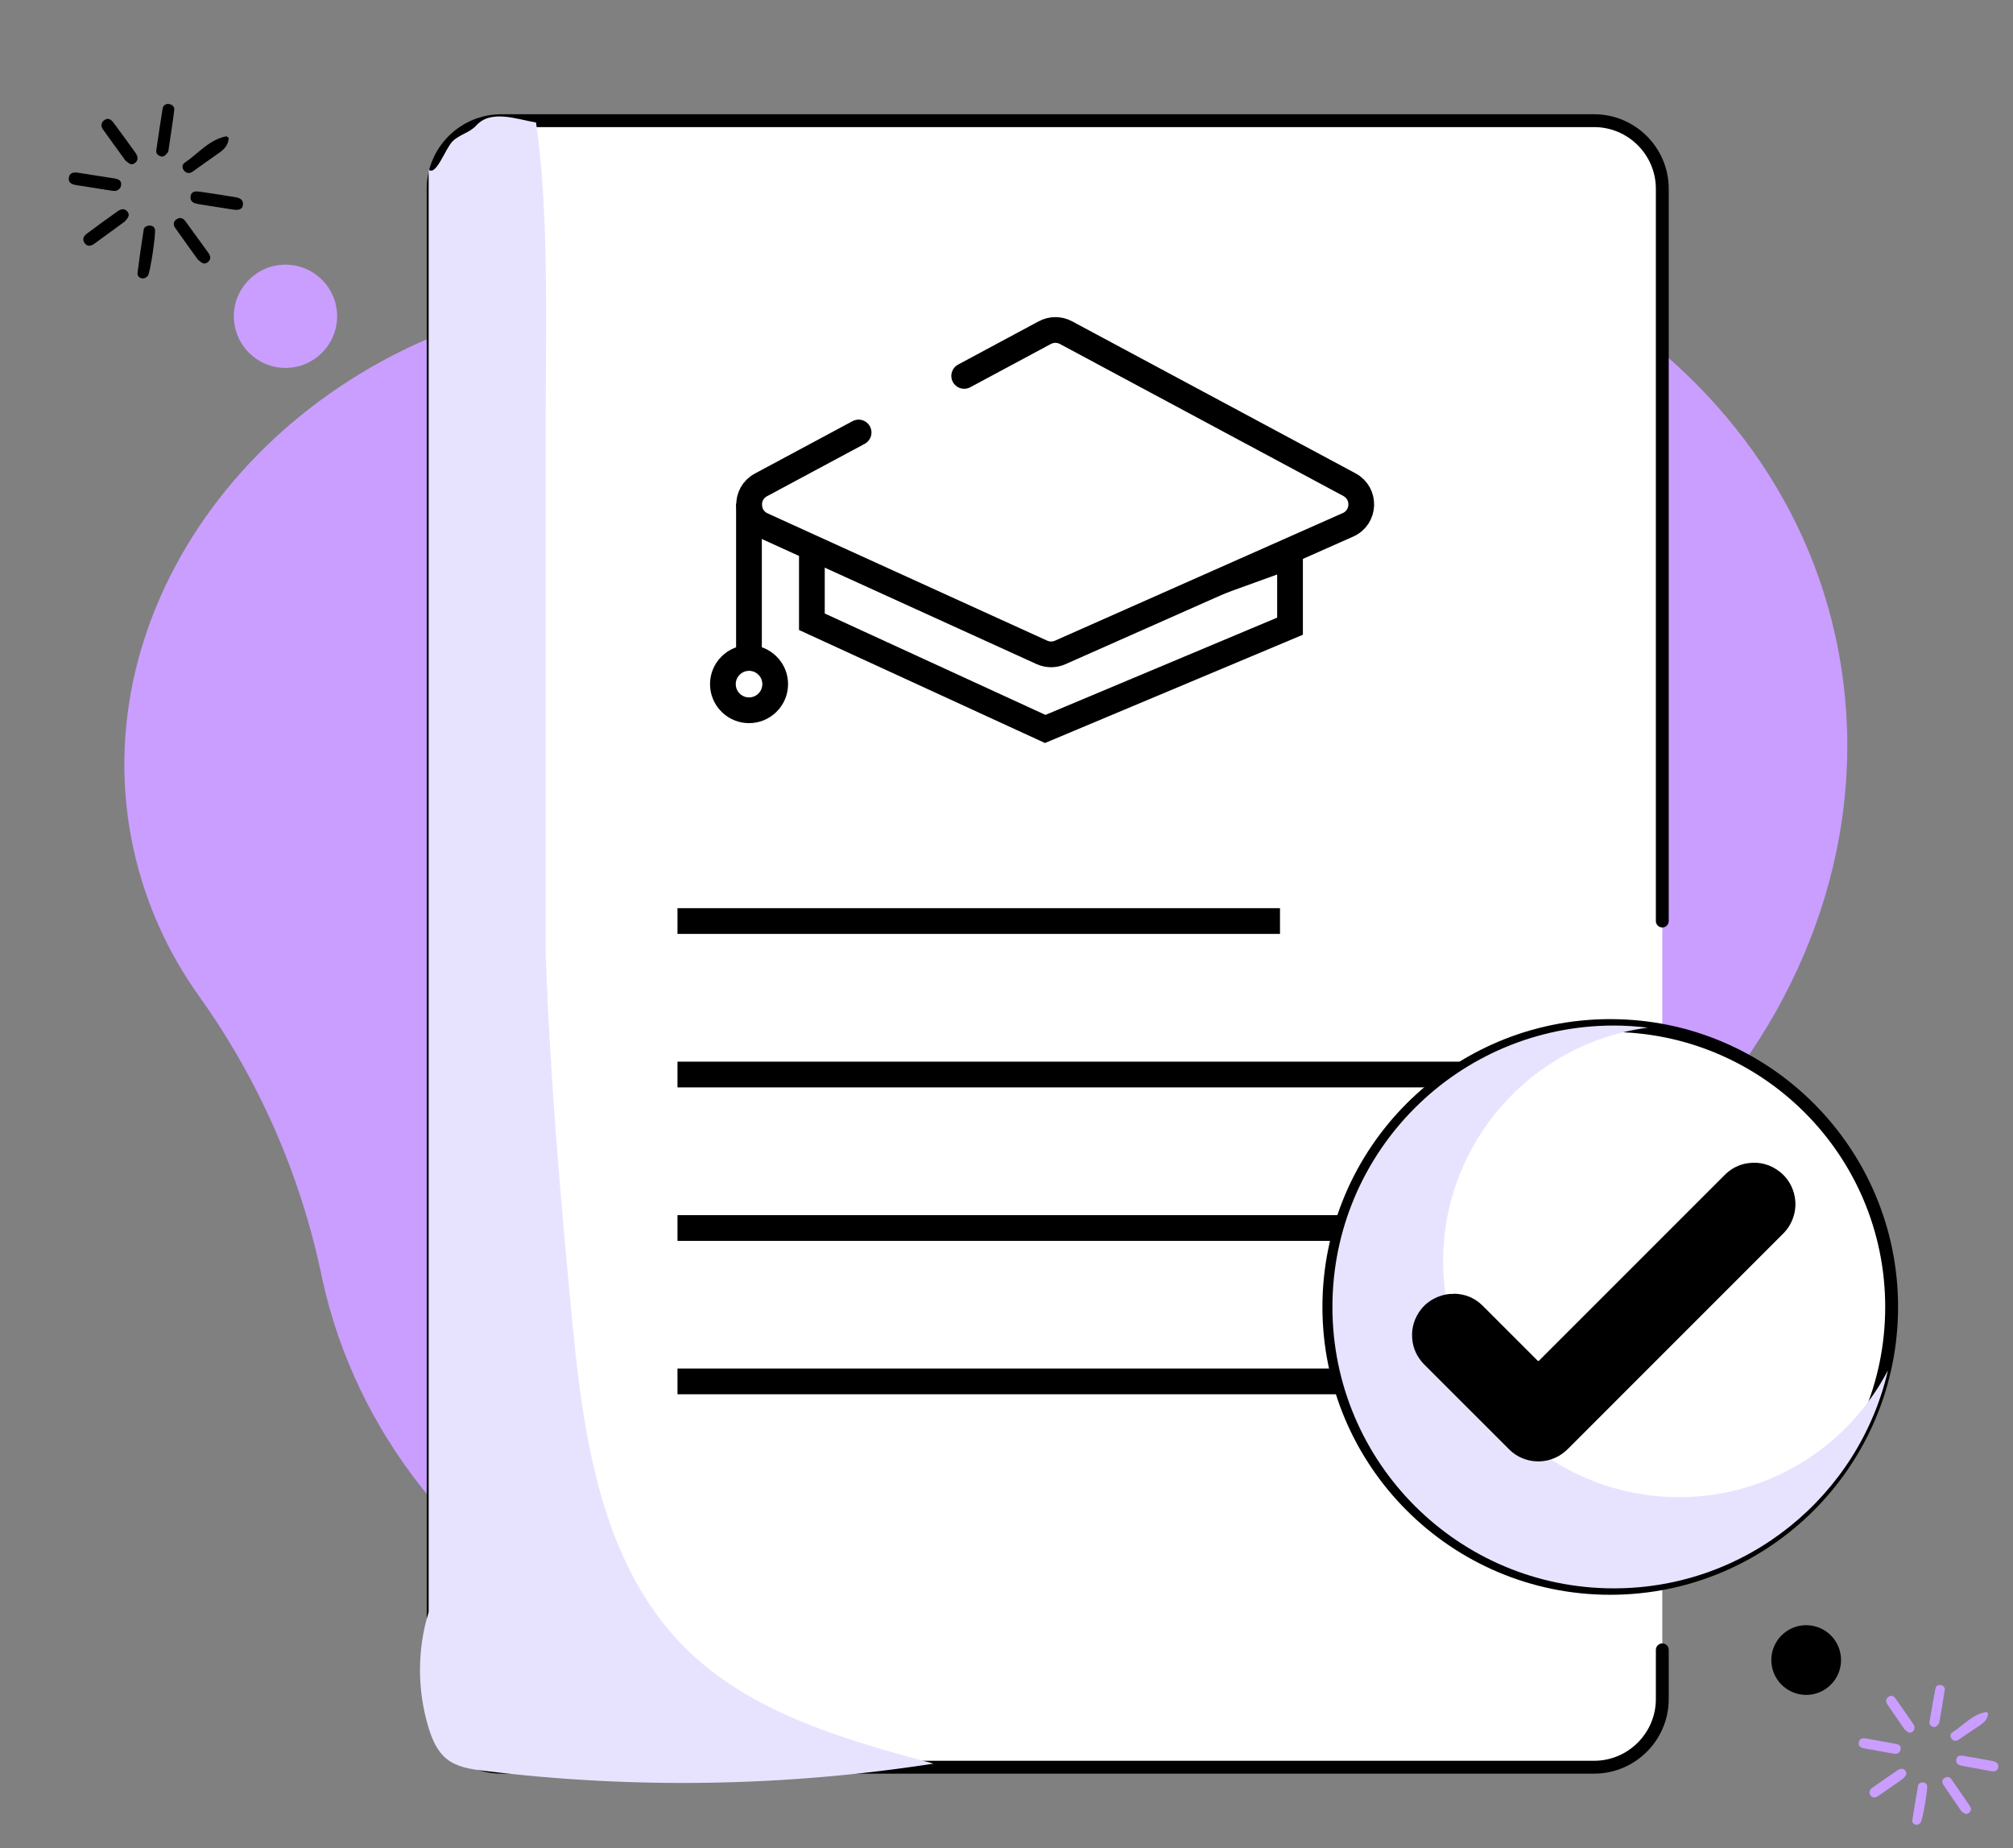
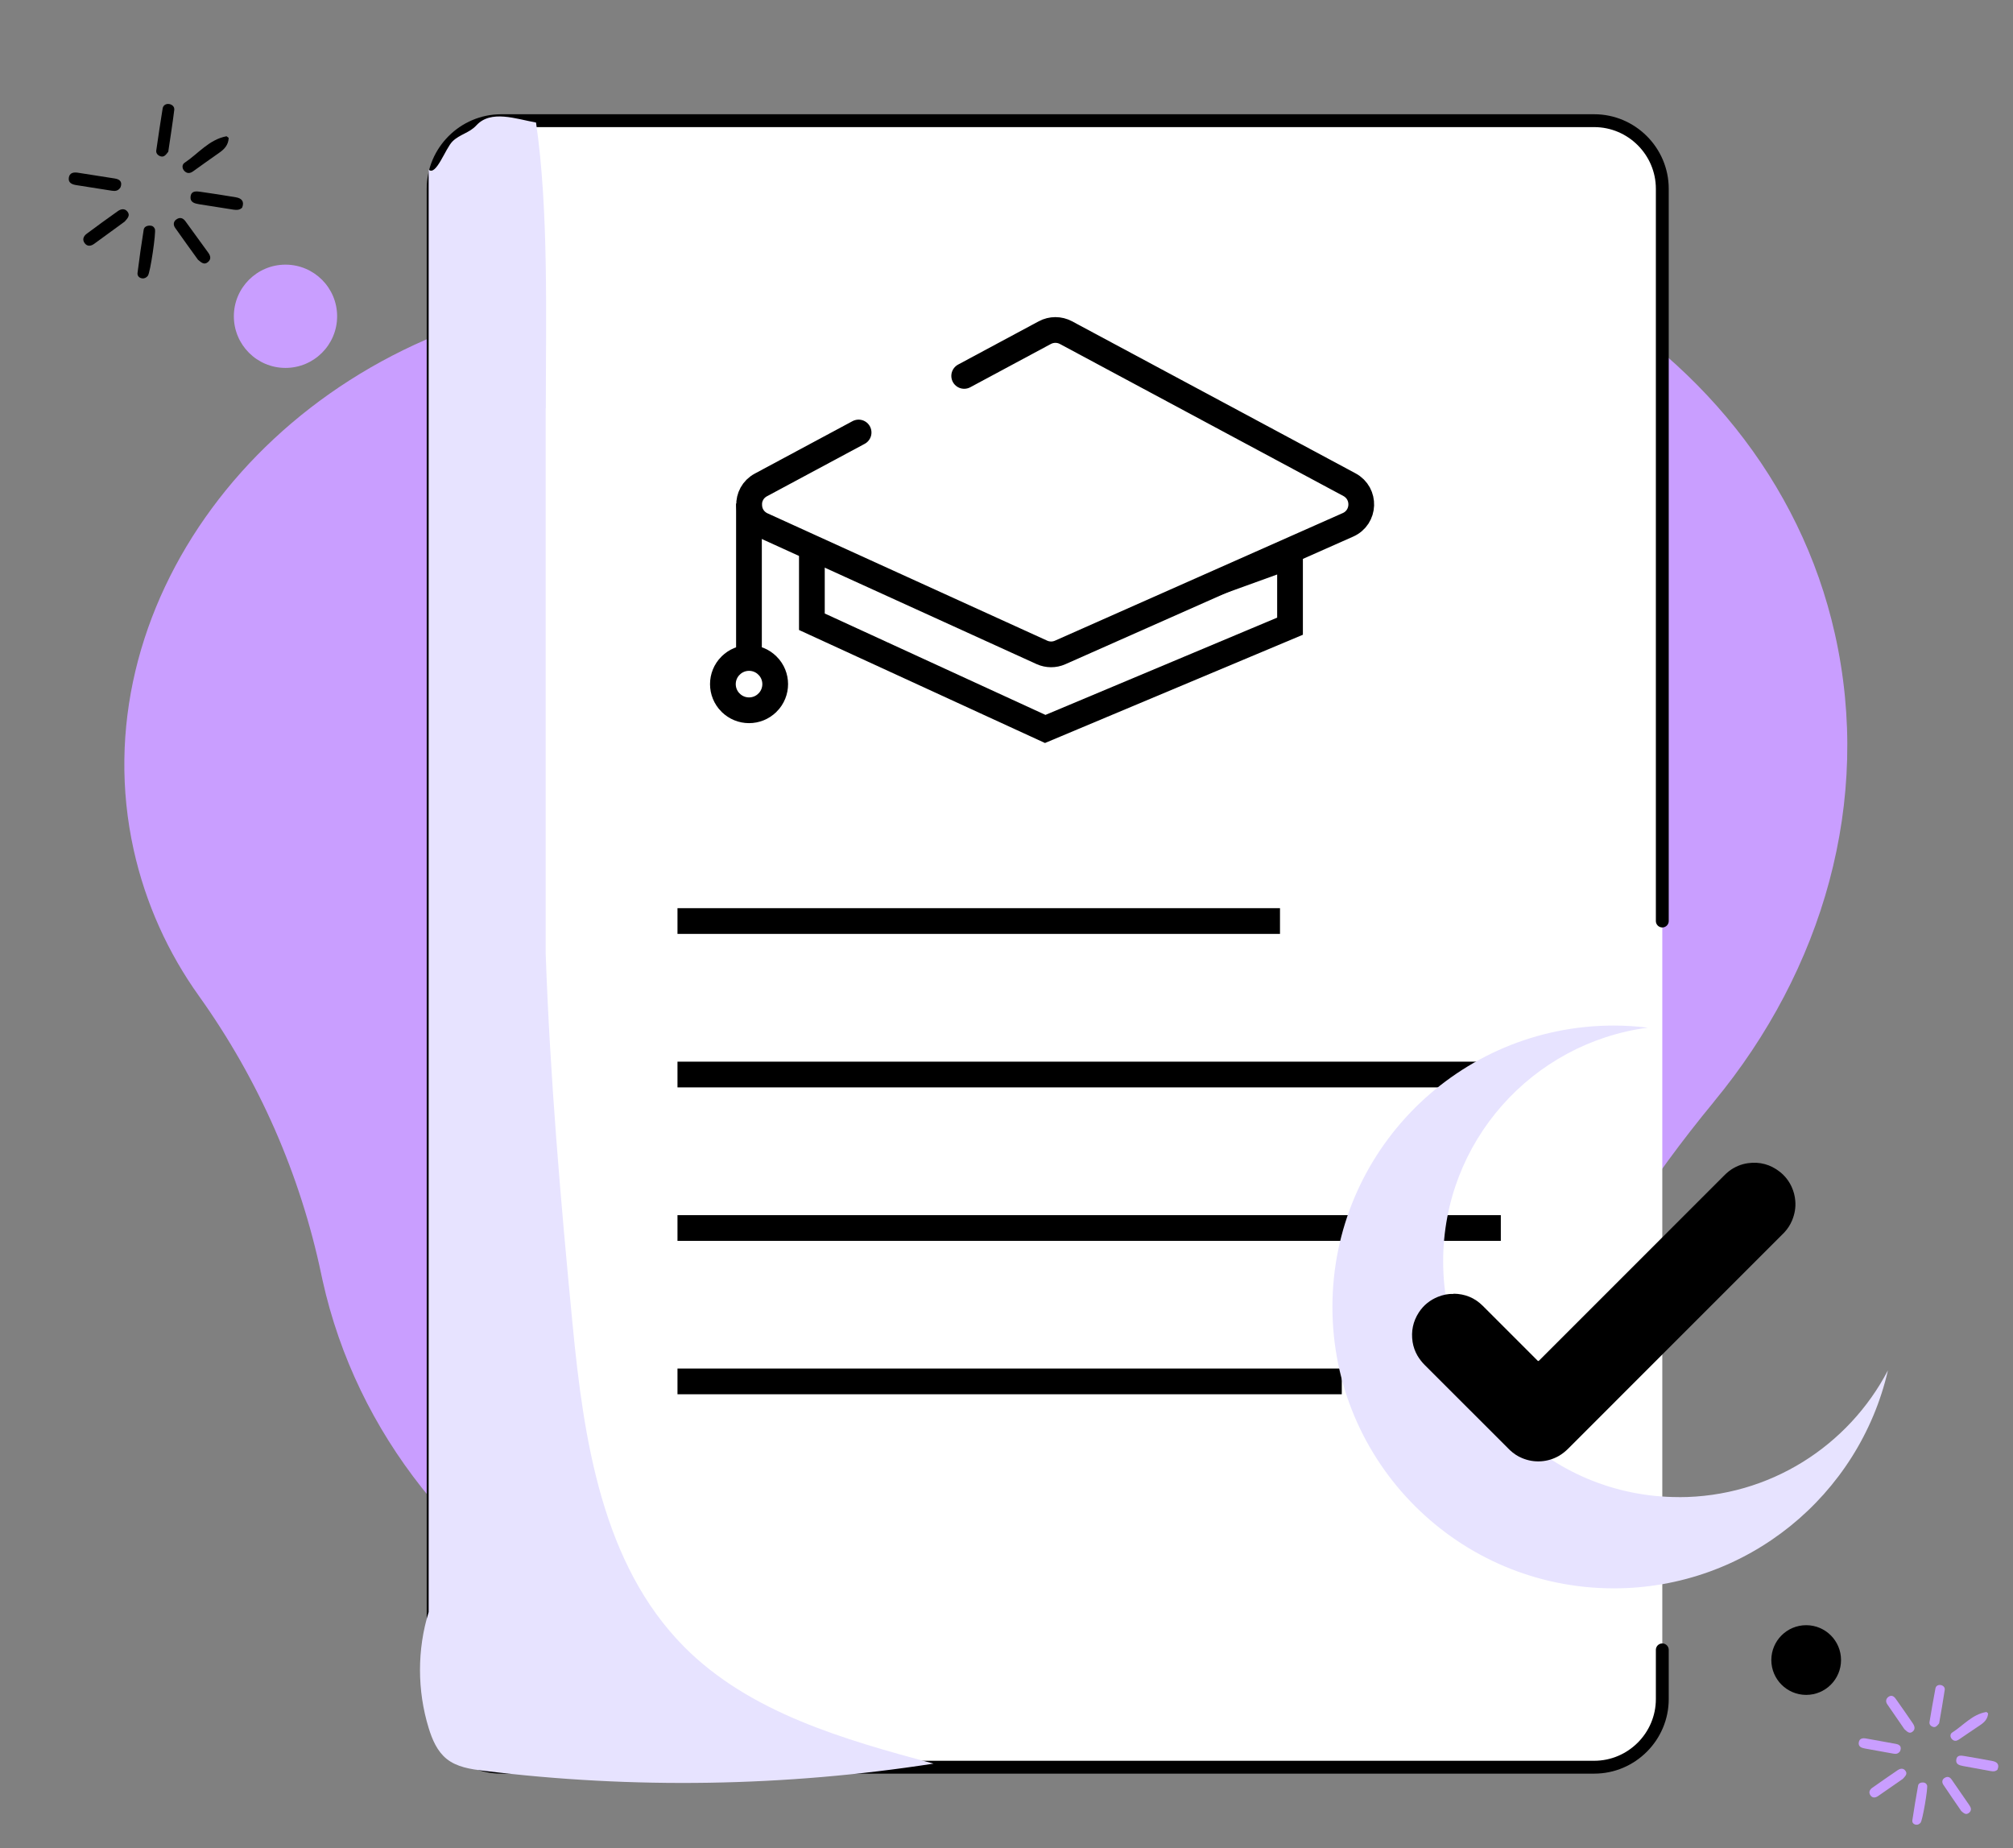
<svg xmlns="http://www.w3.org/2000/svg" width="110" height="101" viewBox="0 0 110 101" fill="none">
  <rect x="0" y="0" width="110" height="101" fill="#808080" stroke="none" />
  <g clip-path="url(#clip0_828_583)">
    <path d="M93.654 60.203C99.607 53.003 102.319 43.782 100.267 34.636C96.507 17.857 77.557 7.53 58.618 11.922C56.78 12.348 55.006 12.896 53.301 13.549C48.298 15.472 42.925 16.413 37.619 16.058C34.903 15.876 32.089 16.058 29.256 16.656C14.305 19.79 4.382 33.248 7.305 46.439C7.959 49.38 9.185 52.065 10.868 54.419C14.161 59.029 16.413 64.194 17.559 69.648C17.58 69.753 17.605 69.855 17.626 69.96C21.371 86.851 40.293 97.312 59.391 93.043C71.092 90.428 80.305 83.011 84.87 73.773C87.234 68.991 90.162 64.433 93.658 60.203H93.654Z" fill="#C99EFF" />
    <path d="M90.836 90.153V92.844C90.836 94.889 89.163 96.565 87.115 96.565H27.39C25.345 96.565 23.669 94.893 23.669 92.844V10.315C23.669 8.27 25.342 6.594 27.39 6.594H87.115C89.16 6.594 90.836 8.266 90.836 10.315V50.327" fill="white" />
    <path d="M90.836 90.153V92.844C90.836 94.889 89.163 96.565 87.115 96.565H27.39C25.345 96.565 23.669 94.893 23.669 92.844V10.315C23.669 8.27 25.342 6.594 27.39 6.594H87.115C89.16 6.594 90.836 8.266 90.836 10.315V50.327" stroke="black" stroke-width="0.703" stroke-miterlimit="10" stroke-linecap="round" />
    <path d="M37.021 50.328H69.945" stroke="black" stroke-width="1.406" stroke-miterlimit="10" />
    <path d="M37.021 58.715H82.012" stroke="black" stroke-width="1.406" stroke-miterlimit="10" />
    <path d="M37.021 67.102H82.012" stroke="black" stroke-width="1.406" stroke-miterlimit="10" />
    <path d="M37.021 75.484H73.322" stroke="black" stroke-width="1.406" stroke-miterlimit="10" />
    <g style="mix-blend-mode:multiply">
      <path d="M29.819 22.312V52.109C30.058 58.87 30.637 65.627 31.288 72.363C31.895 78.677 32.911 85.473 37.377 89.978C40.954 93.586 46.105 95.048 51.014 96.369C42.887 97.631 34.587 97.764 26.424 96.759C25.711 96.671 24.963 96.559 24.404 96.109C23.891 95.695 23.617 95.055 23.424 94.422C22.795 92.374 22.791 90.136 23.424 88.087V9.272C23.835 9.637 24.337 8.109 24.731 7.722C25.124 7.336 25.655 7.262 26.027 6.854C26.825 5.983 28.181 6.496 29.292 6.696C29.991 11.531 29.826 17.364 29.826 22.305L29.819 22.312Z" fill="#E7E3FF" />
    </g>
    <path d="M12.496 7.537C12.482 7.913 12.268 8.152 11.973 8.352C11.491 8.682 11.024 9.03 10.549 9.364C10.395 9.473 10.233 9.497 10.086 9.353C9.934 9.206 9.941 8.995 10.079 8.9C10.834 8.398 11.421 7.625 12.38 7.445L12.496 7.533V7.537Z" fill="black" />
    <path d="M6.801 12.117C6.281 12.497 5.712 12.915 5.143 13.326C4.967 13.452 4.767 13.48 4.626 13.287C4.485 13.098 4.559 12.908 4.731 12.778C5.297 12.356 5.866 11.941 6.443 11.534C6.608 11.418 6.812 11.372 6.966 11.565C7.128 11.773 6.977 11.924 6.805 12.117H6.801Z" fill="black" />
    <path d="M8.081 15.069C8 15.167 7.902 15.227 7.768 15.21C7.592 15.188 7.498 15.062 7.515 14.914C7.614 14.124 7.726 13.337 7.852 12.55C7.877 12.395 8.025 12.328 8.186 12.328C8.32 12.328 8.408 12.384 8.464 12.511C8.538 12.68 8.211 14.914 8.081 15.065V15.069Z" fill="black" />
    <path d="M10.818 14.192C10.421 13.636 9.988 13.05 9.57 12.449C9.465 12.298 9.465 12.115 9.63 11.995C9.82 11.858 9.992 11.897 10.133 12.09C10.547 12.66 10.965 13.229 11.376 13.802C11.499 13.97 11.559 14.156 11.362 14.322C11.159 14.49 11.007 14.353 10.818 14.192Z" fill="black" />
    <path d="M13.232 11.346C13.091 11.486 12.926 11.479 12.754 11.455C12.129 11.357 11.503 11.262 10.881 11.16C10.635 11.118 10.368 11.058 10.417 10.72C10.463 10.418 10.727 10.45 10.941 10.478C11.591 10.569 12.241 10.671 12.888 10.78C13.207 10.833 13.366 11.009 13.232 11.346Z" fill="black" />
    <path d="M9.2 8.284C9.052 8.484 8.954 8.593 8.782 8.544C8.627 8.498 8.518 8.378 8.539 8.224C8.645 7.458 8.768 6.692 8.887 5.929C8.915 5.757 9.052 5.676 9.196 5.68C9.382 5.687 9.544 5.817 9.523 6.003C9.425 6.794 9.298 7.581 9.196 8.284H9.2Z" fill="black" />
    <path d="M6.585 10.236C6.458 10.436 6.3 10.45 6.117 10.422C5.471 10.316 4.821 10.222 4.174 10.116C3.946 10.081 3.721 9.997 3.76 9.716C3.798 9.442 4.016 9.399 4.259 9.438C4.93 9.547 5.604 9.649 6.276 9.754C6.588 9.803 6.687 9.972 6.585 10.236Z" fill="black" />
-     <path d="M6.832 8.741C6.445 8.207 6.031 7.641 5.626 7.072C5.493 6.885 5.525 6.689 5.704 6.562C5.901 6.422 6.069 6.523 6.199 6.699C6.6 7.244 7.004 7.785 7.394 8.337C7.527 8.523 7.594 8.748 7.366 8.916C7.155 9.071 7.011 8.895 6.828 8.748L6.832 8.741Z" fill="black" />
    <path d="M15.6 20.104C17.159 20.104 18.422 18.841 18.422 17.282C18.422 15.724 17.159 14.461 15.6 14.461C14.042 14.461 12.779 15.724 12.779 17.282C12.779 18.841 14.042 20.104 15.6 20.104Z" fill="#C99EFF" />
    <path d="M108.64 93.621C108.622 93.923 108.443 94.109 108.204 94.267C107.814 94.524 107.428 94.794 107.041 95.054C106.915 95.139 106.785 95.156 106.669 95.037C106.549 94.917 106.56 94.745 106.672 94.675C107.287 94.285 107.772 93.673 108.549 93.547L108.64 93.621Z" fill="#C99EFF" />
    <path d="M103.981 97.202C103.555 97.498 103.092 97.824 102.624 98.144C102.48 98.242 102.319 98.26 102.21 98.102C102.101 97.947 102.161 97.796 102.305 97.694C102.768 97.368 103.232 97.041 103.703 96.724C103.84 96.633 104.005 96.601 104.121 96.76C104.248 96.928 104.121 97.048 103.981 97.202Z" fill="#C99EFF" />
    <path d="M104.95 99.598C104.883 99.676 104.802 99.721 104.697 99.707C104.556 99.686 104.482 99.584 104.5 99.465C104.595 98.832 104.7 98.2 104.813 97.571C104.834 97.448 104.953 97.395 105.083 97.399C105.189 97.402 105.262 97.448 105.305 97.553C105.361 97.69 105.059 99.479 104.95 99.598Z" fill="#C99EFF" />
    <path d="M107.162 98.944C106.853 98.491 106.515 98.009 106.192 97.521C106.111 97.398 106.115 97.25 106.248 97.159C106.403 97.054 106.543 97.085 106.649 97.243C106.972 97.711 107.295 98.175 107.615 98.642C107.71 98.779 107.756 98.93 107.594 99.06C107.425 99.194 107.309 99.078 107.158 98.948L107.162 98.944Z" fill="#C99EFF" />
    <path d="M109.154 96.697C109.039 96.809 108.905 96.799 108.768 96.774C108.269 96.683 107.766 96.595 107.268 96.5C107.071 96.461 106.856 96.409 106.902 96.138C106.944 95.895 107.155 95.924 107.327 95.952C107.847 96.036 108.367 96.131 108.887 96.229C109.14 96.278 109.267 96.423 109.154 96.69V96.697Z" fill="#C99EFF" />
    <path d="M105.968 94.162C105.845 94.32 105.764 94.404 105.627 94.362C105.504 94.323 105.42 94.225 105.437 94.102C105.536 93.487 105.648 92.876 105.761 92.264C105.785 92.127 105.898 92.064 106.014 92.071C106.161 92.078 106.291 92.187 106.27 92.338C106.175 92.97 106.063 93.603 105.964 94.165L105.968 94.162Z" fill="#C99EFF" />
    <path d="M103.835 95.682C103.73 95.84 103.603 95.851 103.456 95.823C102.936 95.728 102.419 95.636 101.899 95.542C101.716 95.507 101.537 95.44 101.572 95.211C101.607 94.99 101.783 94.962 101.976 94.997C102.514 95.095 103.052 95.19 103.593 95.289C103.846 95.334 103.919 95.471 103.832 95.682H103.835Z" fill="#C99EFF" />
    <path d="M104.066 94.488C103.764 94.052 103.445 93.589 103.128 93.125C103.026 92.974 103.055 92.816 103.202 92.714C103.364 92.605 103.497 92.689 103.596 92.833C103.908 93.279 104.225 93.722 104.527 94.172C104.629 94.323 104.681 94.506 104.495 94.636C104.323 94.755 104.211 94.611 104.066 94.488Z" fill="#C99EFF" />
    <path d="M98.699 92.614C99.751 92.614 100.603 91.761 100.603 90.709C100.603 89.657 99.751 88.805 98.699 88.805C97.647 88.805 96.794 89.657 96.794 90.709C96.794 91.761 97.647 92.614 98.699 92.614Z" fill="black" />
    <path d="M44.365 29.195V33.974L57.116 39.832L70.493 34.217V30.39L57.429 35.113L44.365 29.195Z" fill="white" stroke="black" stroke-width="1.406" stroke-miterlimit="10" stroke-linecap="round" />
    <path d="M46.918 23.633L41.58 26.497C40.688 26.975 40.73 28.268 41.651 28.69L56.932 35.647C57.252 35.791 57.614 35.794 57.934 35.651L73.658 28.679C74.589 28.268 74.638 26.964 73.739 26.483L58.25 18.176C57.888 17.983 57.456 17.983 57.094 18.176L52.688 20.541" fill="white" />
    <path d="M46.918 23.633L41.58 26.497C40.688 26.975 40.73 28.268 41.651 28.69L56.932 35.647C57.252 35.791 57.614 35.794 57.934 35.651L73.658 28.679C74.589 28.268 74.638 26.964 73.739 26.483L58.25 18.176C57.888 17.983 57.456 17.983 57.094 18.176L52.688 20.541" stroke="black" stroke-width="1.406" stroke-miterlimit="10" stroke-linecap="round" />
    <path d="M40.927 27.512V35.945" stroke="black" stroke-width="1.406" stroke-miterlimit="10" />
    <path d="M39.923 36.372L39.92 36.374C39.363 36.931 39.363 37.834 39.92 38.392L39.923 38.394C40.48 38.951 41.383 38.951 41.94 38.394L41.943 38.392C42.5 37.834 42.5 36.931 41.943 36.374L41.94 36.372C41.383 35.814 40.48 35.814 39.923 36.372Z" fill="white" stroke="black" stroke-width="1.406" stroke-miterlimit="10" />
-     <path d="M87.991 86.792C96.483 86.792 103.368 79.908 103.368 71.416C103.368 62.923 96.483 56.039 87.991 56.039C79.499 56.039 72.615 62.923 72.615 71.416C72.615 79.908 79.499 86.792 87.991 86.792Z" fill="white" stroke="black" stroke-width="0.703" stroke-miterlimit="10" />
    <g style="mix-blend-mode:multiply">
      <path d="M91.742 81.806C84.627 81.806 78.861 76.036 78.861 68.924C78.861 62.385 83.731 56.988 90.042 56.155C89.434 56.081 88.815 56.039 88.186 56.039C79.694 56.039 72.81 62.923 72.81 71.416C72.81 79.909 79.694 86.792 88.186 86.792C95.488 86.792 101.595 81.701 103.166 74.88C101.015 78.998 96.707 81.809 91.742 81.809V81.806Z" fill="#E7E3FF" />
    </g>
    <path d="M79.433 70.692C80.051 70.699 80.582 70.913 81.021 71.349C81.994 72.323 82.968 73.296 83.941 74.269C84.074 74.403 84.046 74.403 84.18 74.269C87.511 70.938 90.842 67.607 94.173 64.276C94.272 64.177 94.373 64.076 94.486 63.991C94.795 63.759 95.139 63.612 95.519 63.559C96.158 63.471 96.738 63.626 97.248 64.023C97.536 64.248 97.757 64.529 97.908 64.863C98.014 65.098 98.081 65.348 98.102 65.608C98.137 65.987 98.07 66.346 97.926 66.693C97.824 66.936 97.68 67.154 97.501 67.347C97.462 67.389 97.42 67.431 97.378 67.47C93.484 71.363 89.591 75.257 85.698 79.153C85.543 79.308 85.374 79.445 85.185 79.554C84.882 79.726 84.559 79.825 84.215 79.849C83.853 79.874 83.505 79.814 83.171 79.673C82.925 79.572 82.711 79.427 82.518 79.248C82.49 79.22 82.462 79.192 82.433 79.164C80.908 77.639 79.383 76.114 77.855 74.589C77.7 74.434 77.567 74.262 77.454 74.072C77.321 73.841 77.233 73.591 77.191 73.328C77.103 72.748 77.212 72.207 77.532 71.715C77.788 71.321 78.143 71.037 78.579 70.861C78.853 70.752 79.134 70.692 79.429 70.703L79.433 70.692Z" fill="black" />
  </g>
  <defs>
    <clipPath id="clip0_828_583">
      <rect width="109.224" height="100" fill="white" transform="translate(0.333 0.5)" />
    </clipPath>
  </defs>
</svg>